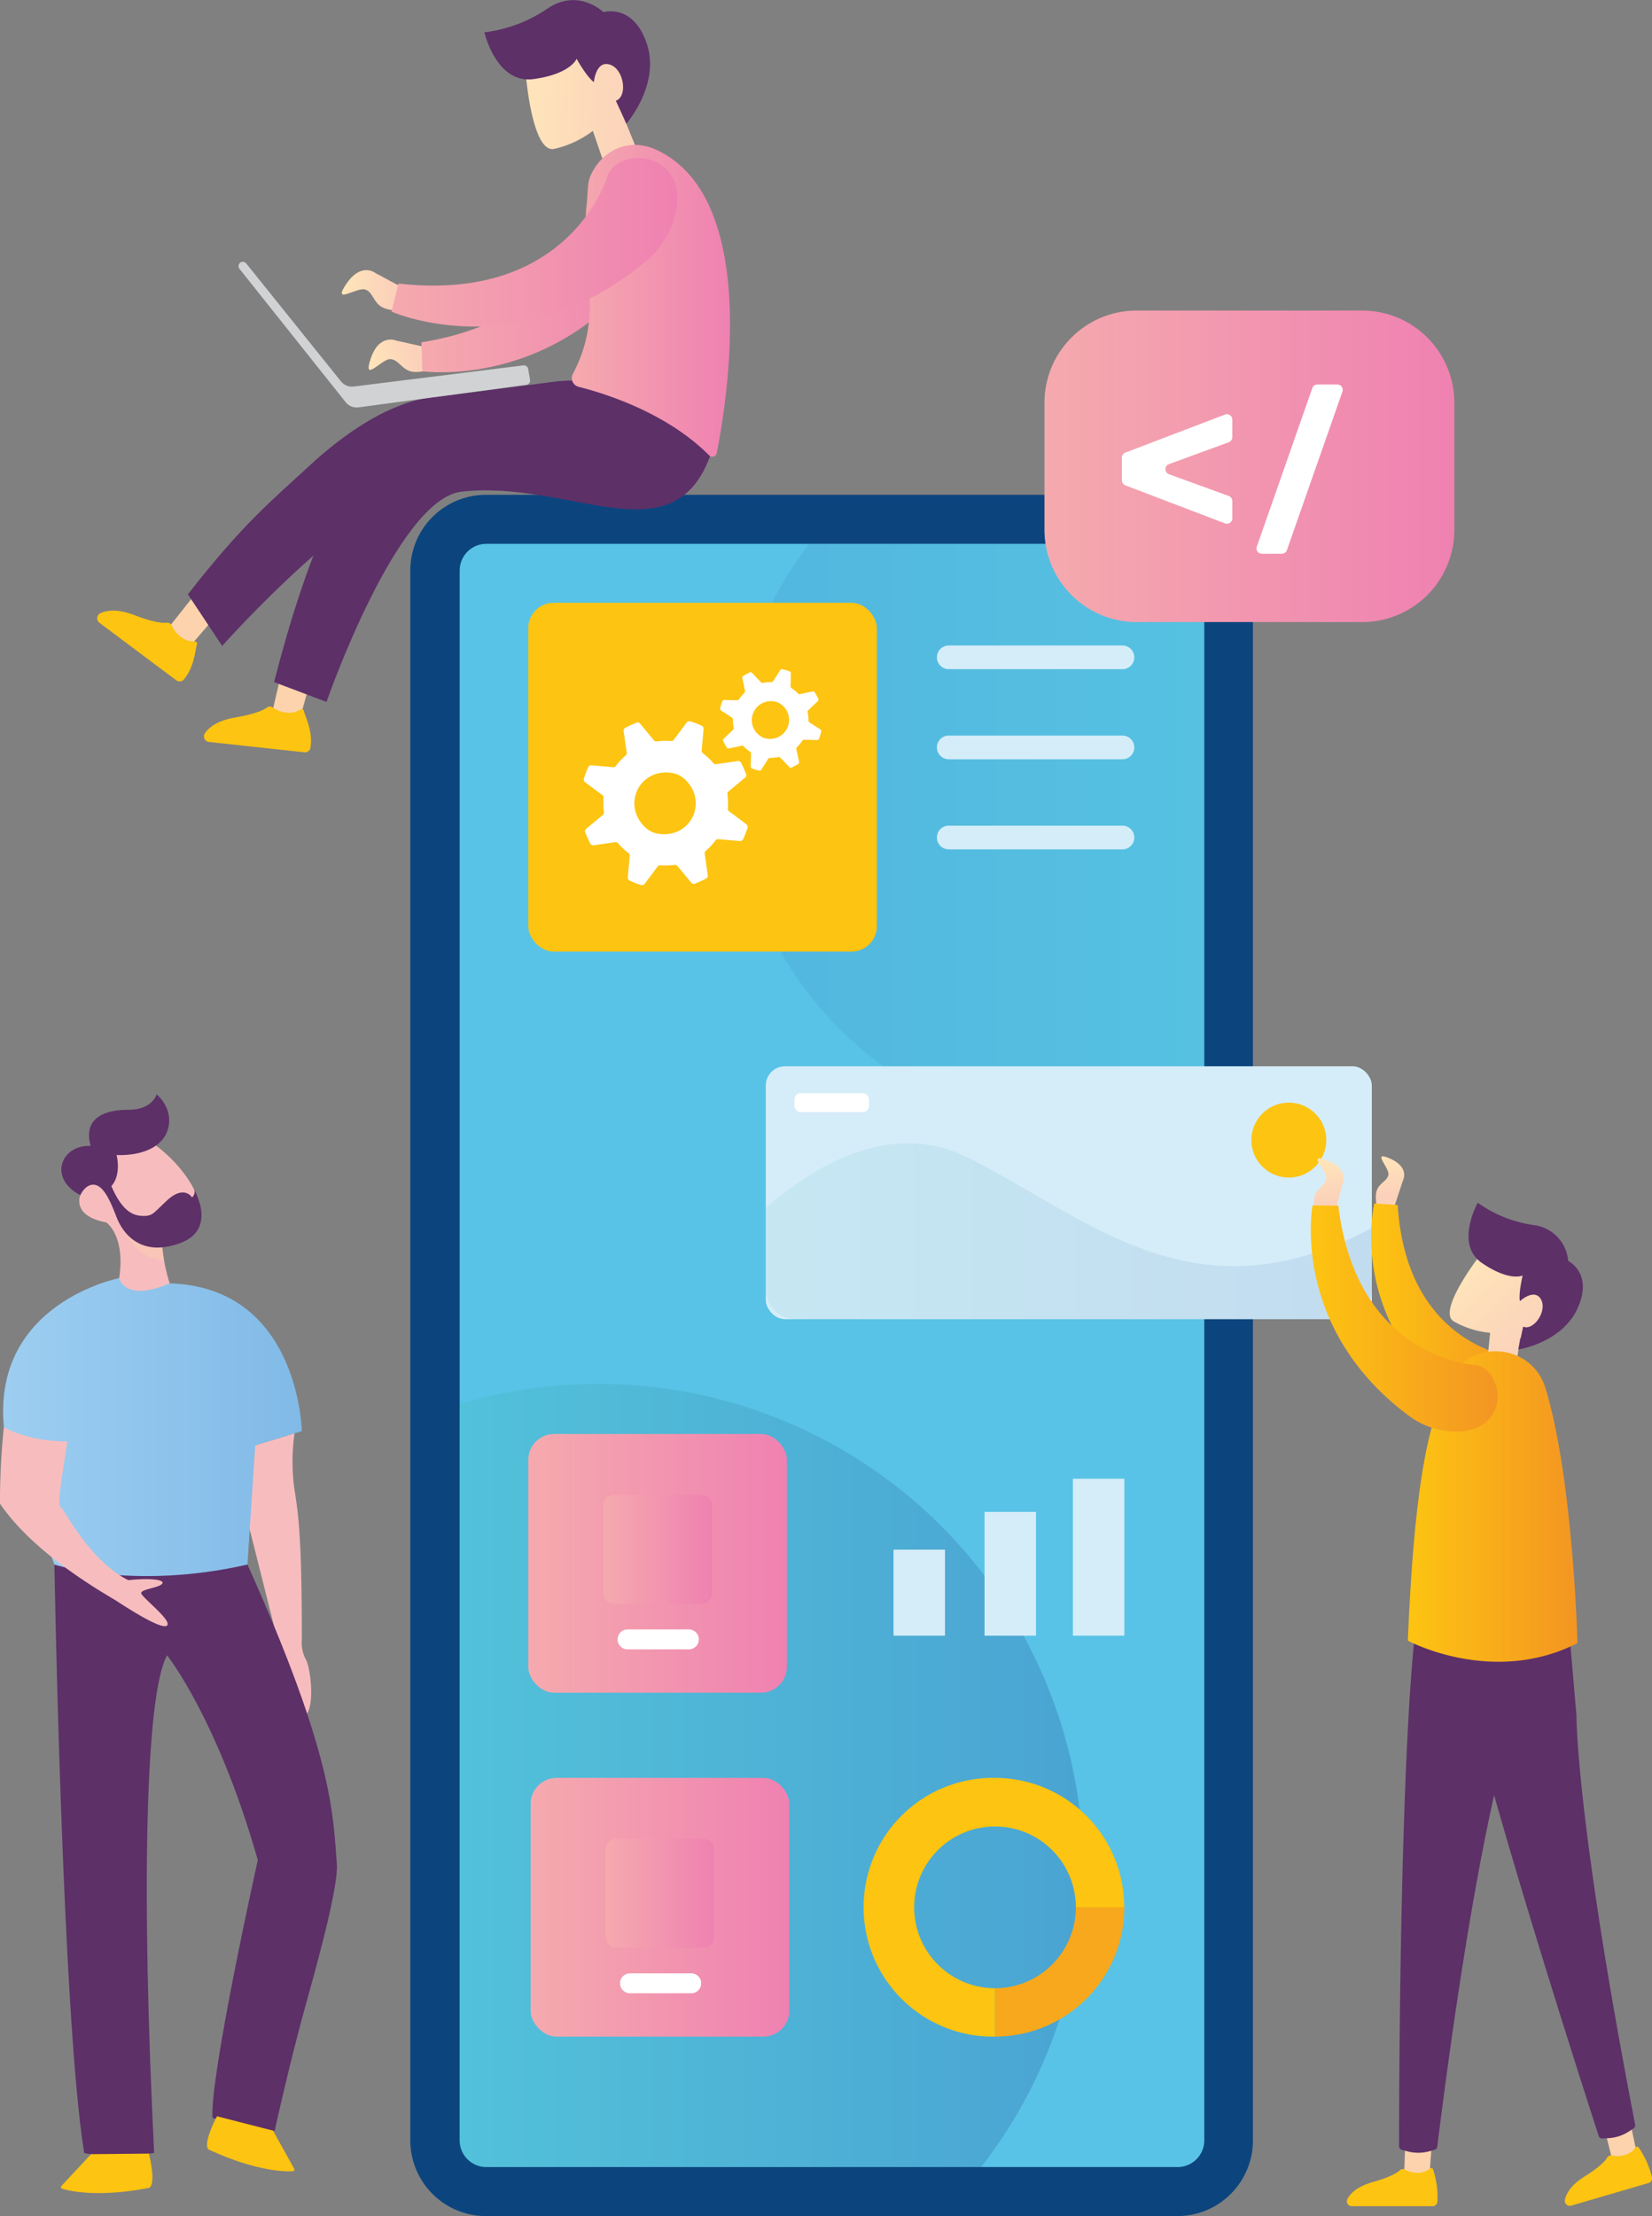
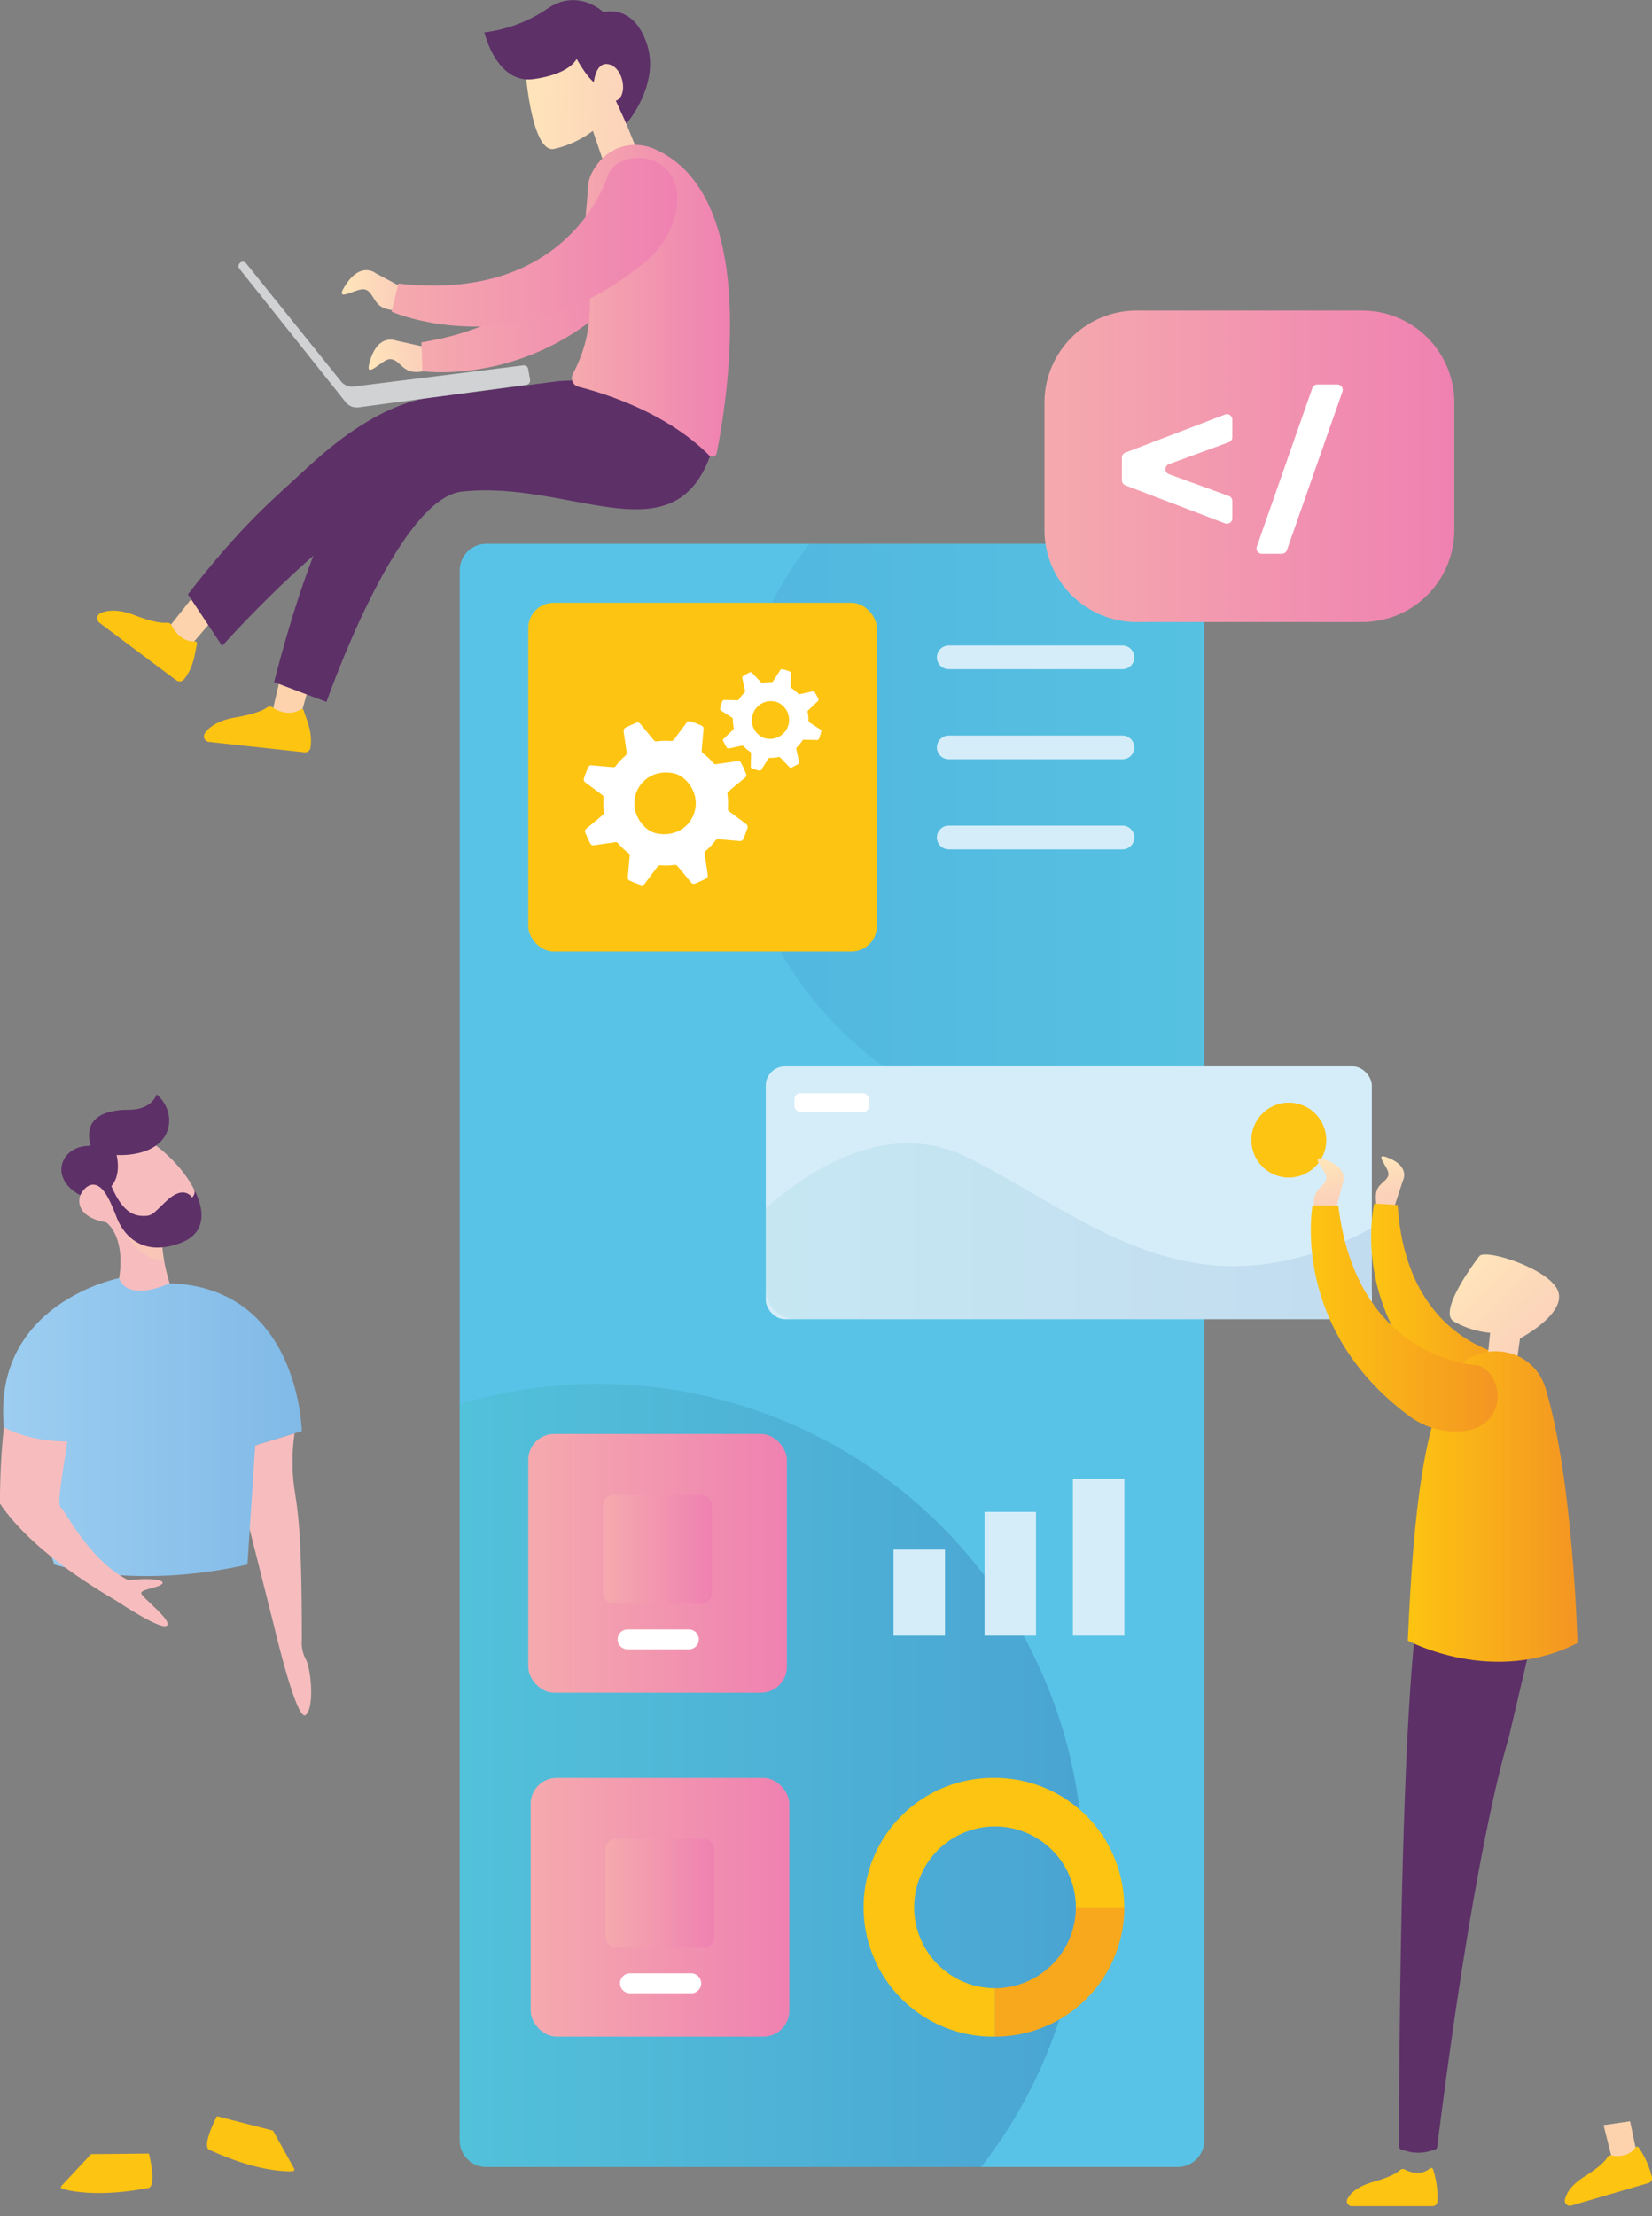
<svg xmlns="http://www.w3.org/2000/svg" xmlns:xlink="http://www.w3.org/1999/xlink" viewBox="0 0 477.98 640.9">
  <rect x="0" y="0" width="477.98" height="640.9" fill="#808080" stroke="none" />
  <linearGradient id="a" gradientTransform="translate(-3.72)" gradientUnits="userSpaceOnUse" x1="136.67" x2="317.14" y1="513.47" y2="513.47">
    <stop offset="0" stop-color="#43b9b9" />
    <stop offset="1" stop-color="#224899" />
  </linearGradient>
  <linearGradient id="b" gradientTransform="matrix(-1 0 0 -1 1154.11 741.51)" x1="805.77" x2="942.32" xlink:href="#a" y1="498.5" y2="498.5" />
  <linearGradient id="c" gradientUnits="userSpaceOnUse" x1="152.84" x2="227.68" y1="452.12" y2="452.12">
    <stop offset="0" stop-color="#f5aaae" />
    <stop offset="1" stop-color="#ef81b1" />
  </linearGradient>
  <linearGradient id="d" x1="174.52" x2="206" xlink:href="#c" y1="448.07" y2="448.07" />
  <linearGradient id="e" x1="153.54" x2="228.37" xlink:href="#c" y1="551.59" y2="551.59" />
  <linearGradient id="f" x1="175.21" x2="206.7" xlink:href="#c" y1="547.53" y2="547.53" />
  <linearGradient id="g" x1="221.56" x2="396.92" xlink:href="#a" y1="356.09" y2="356.09" />
  <linearGradient id="h" x1="302.2" x2="420.79" xlink:href="#c" y1="134.85" y2="134.85" />
  <linearGradient id="i" gradientTransform="matrix(-.139 .99 -.99 -.139 654.02 -391.16)" gradientUnits="userSpaceOnUse" x1="753.95" x2="764.61" y1="149.76" y2="146.83">
    <stop offset="0" stop-color="#ffe5ba" />
    <stop offset="1" stop-color="#fbd1ba" />
  </linearGradient>
  <linearGradient id="j" gradientUnits="userSpaceOnUse" x1="396.71" x2="443.35" y1="378.87" y2="378.87">
    <stop offset="0" stop-color="#fdc411" />
    <stop offset="1" stop-color="#f49523" />
  </linearGradient>
  <linearGradient id="k" gradientTransform="matrix(.71 .7 -.7 .71 372.62 -294.49)" x1="501.6" x2="532.57" xlink:href="#i" y1="433.76" y2="433.76" />
  <linearGradient id="l" x1="407.33" x2="456.42" xlink:href="#j" y1="435.69" y2="435.69" />
  <linearGradient id="m" gradientTransform="matrix(-.081 .997 -.997 -.081 626 -390.62)" x1="743.24" x2="754.96" xlink:href="#i" y1="183.55" y2="180.32" />
  <linearGradient id="n" x1="379.26" x2="433.32" xlink:href="#j" y1="381.32" y2="381.32" />
  <linearGradient id="o" gradientTransform="matrix(.999 .041 -.041 .999 13.52 -6.53)" x1="97.94" x2="111.1" xlink:href="#i" y1="107.84" y2="104.22" />
  <linearGradient id="p" x1="121.93" x2="193.67" xlink:href="#c" y1="76.24" y2="76.24" />
  <linearGradient id="q" gradientTransform="matrix(.999 .039 -.039 .999 16.9 -5.28)" x1="136.21" x2="169.29" xlink:href="#i" y1="28.08" y2="28.08" />
  <linearGradient id="r" x1="165.47" x2="211.22" xlink:href="#c" y1="86.95" y2="86.95" />
  <linearGradient id="s" gradientTransform="matrix(.951 .31 -.31 .951 81.19 -64.12)" x1="63.11" x2="76.26" xlink:href="#i" y1="134.63" y2="131.01" />
  <linearGradient id="t" x1="113.27" x2="195.99" xlink:href="#c" y1="70.06" y2="70.06" />
  <linearGradient id="u" gradientTransform="matrix(-1 0 0 1 -1161.9 0)" gradientUnits="userSpaceOnUse" x1="-1249.24" x2="-1162.81" y1="412.73" y2="412.73">
    <stop offset="0" stop-color="#81bae7" />
    <stop offset="1" stop-color="#9dcef1" />
  </linearGradient>
-   <path d="m340.62 640.9h-200a21.89 21.89 0 0 1 -21.9-21.9v-454a21.89 21.89 0 0 1 21.9-21.9h200a21.89 21.89 0 0 1 21.9 21.9v454a21.89 21.89 0 0 1 -21.9 21.9z" fill="#0c457e" />
  <path d="m140.67 626.72a7.72 7.72 0 0 1 -7.67-7.72v-454a7.72 7.72 0 0 1 7.72-7.72h200a7.72 7.72 0 0 1 7.72 7.72v454a7.72 7.72 0 0 1 -7.72 7.72z" fill="#58c3e6" />
  <path d="m173 400.23a140.22 140.22 0 0 0 -40 5.83v212.94a7.72 7.72 0 0 0 7.72 7.72h143.16a140.35 140.35 0 0 0 -110.88-226.49z" fill="url(#a)" opacity=".26" />
  <path d="m318 328.69a106.46 106.46 0 0 0 30.32-4.41v-161.12a5.85 5.85 0 0 0 -5.84-5.84h-108.33a106.2 106.2 0 0 0 83.85 171.37z" fill="url(#b)" opacity=".1" />
  <rect fill="url(#c)" height="74.83" rx="7.51" width="74.83" x="152.84" y="414.71" />
  <path d="m199.32 477h-17.74a2.88 2.88 0 0 1 -2.88-2.88 2.88 2.88 0 0 1 2.88-2.88h17.74a2.88 2.88 0 0 1 2.88 2.88 2.88 2.88 0 0 1 -2.88 2.88z" fill="#fff" />
  <rect fill="url(#d)" height="31.48" rx="3.06" width="31.48" x="174.52" y="432.33" />
  <rect fill="url(#e)" height="74.83" rx="7.51" width="74.83" x="153.54" y="514.17" />
  <path d="m200 576.46h-17.72a2.88 2.88 0 0 1 -2.88-2.88 2.88 2.88 0 0 1 2.88-2.88h17.72a2.88 2.88 0 0 1 2.88 2.88 2.88 2.88 0 0 1 -2.88 2.88z" fill="#fff" />
  <rect fill="url(#f)" height="31.48" rx="3.06" width="31.48" x="175.21" y="531.79" />
  <rect fill="#fdc411" height="100.87" rx="7.34" width="100.87" x="152.84" y="174.33" />
  <path d="m215.61 224.88a.94.94 0 0 0 .26-1.09l-.54-1.26c-.28-.67-.6-1.31-.93-1.93a.94.94 0 0 0 -1-.49l-6.18.89a.92.92 0 0 1 -.84-.33 18.78 18.78 0 0 0 -3-2.81 1 1 0 0 1 -.37-.83l.56-6.21a.94.94 0 0 0 -.54-.94 25.86 25.86 0 0 0 -3.34-1.28 1 1 0 0 0 -1 .34l-3.73 5a.91.91 0 0 1 -.82.37 18.7 18.7 0 0 0 -4.09.11.94.94 0 0 1 -.85-.31l-4-4.84a.92.92 0 0 0 -1.08-.26l-1.26.54c-.67.29-1.31.6-1.94.93a1 1 0 0 0 -.49 1l.9 6.19a1 1 0 0 1 -.33.84 18.29 18.29 0 0 0 -2.81 3 .93.93 0 0 1 -.83.37l-6.22-.56a.93.93 0 0 0 -.93.54 25 25 0 0 0 -1.28 3.34 1 1 0 0 0 .33 1l5 3.73a.93.93 0 0 1 .37.82 18.1 18.1 0 0 0 .11 4.09.92.92 0 0 1 -.32.85l-4.83 4a.94.94 0 0 0 -.26 1.09l.54 1.26c.28.66.6 1.3.93 1.93a1 1 0 0 0 1 .49l6.19-.89a.92.92 0 0 1 .84.32 17.91 17.91 0 0 0 3 2.81.92.92 0 0 1 .36.83l-.55 6.22a.92.92 0 0 0 .54.93 23.58 23.58 0 0 0 3.33 1.28.93.93 0 0 0 1-.33l3.74-5a.92.92 0 0 1 .82-.38 17.53 17.53 0 0 0 4.09-.11.94.94 0 0 1 .85.32l4 4.83a.93.93 0 0 0 1.09.26l1.26-.54a20.21 20.21 0 0 0 1.93-.93.93.93 0 0 0 .49-1l-.89-6.19a.93.93 0 0 1 .33-.84 18.36 18.36 0 0 0 2.81-3 .92.92 0 0 1 .83-.36l6.21.55a.94.94 0 0 0 .94-.54 24.86 24.86 0 0 0 1.28-3.33 1 1 0 0 0 -.34-1l-5-3.74a.93.93 0 0 1 -.37-.82 18.13 18.13 0 0 0 -.11-4.09.92.92 0 0 1 .32-.85zm-17.52.44c7 6.52 1.75 17.34-7.72 15.79a7 7 0 0 1 -3.6-1.76c-7-6.52-1.76-17.34 7.71-15.79a7 7 0 0 1 3.61 1.76z" fill="#fff" />
  <path d="m236.65 202.75a.58.58 0 0 0 .11-.67l-.38-.74c-.2-.39-.42-.77-.65-1.13a.55.55 0 0 0 -.6-.26l-3.71.8a.56.56 0 0 1 -.52-.17 11 11 0 0 0 -1.9-1.58.58.58 0 0 1 -.26-.49l.08-3.79a.57.57 0 0 0 -.37-.55 14.56 14.56 0 0 0 -2.07-.63.58.58 0 0 0 -.61.24l-2.07 3.22a.58.58 0 0 1 -.49.27 10.93 10.93 0 0 0 -2.47.23.56.56 0 0 1 -.53-.16l-2.64-2.76a.58.58 0 0 0 -.67-.11l-.75.38c-.39.2-.76.42-1.13.65a.57.57 0 0 0 -.25.6l.8 3.71a.58.58 0 0 1 -.17.53 11.06 11.06 0 0 0 -1.58 1.91.55.55 0 0 1 -.48.26l-3.79-.08a.57.57 0 0 0 -.55.37 14.56 14.56 0 0 0 -.63 2.07.56.56 0 0 0 .24.61l3.18 2.06a.52.52 0 0 1 .26.48 11.49 11.49 0 0 0 .24 2.47.58.58 0 0 1 -.16.53l-2.76 2.65a.57.57 0 0 0 -.11.67l.38.74c.2.39.42.76.65 1.13a.55.55 0 0 0 .6.25l3.71-.79a.56.56 0 0 1 .52.16 11.52 11.52 0 0 0 1.92 1.58.56.56 0 0 1 .26.49l-.08 3.79a.56.56 0 0 0 .37.54 14.56 14.56 0 0 0 2.07.63.57.57 0 0 0 .61-.24l2-3.18a.57.57 0 0 1 .49-.26 10.89 10.89 0 0 0 2.47-.24.58.58 0 0 1 .53.16l2.64 2.76a.56.56 0 0 0 .67.11l.75-.38c.39-.2.76-.41 1.13-.64a.58.58 0 0 0 .25-.61l-.8-3.71a.56.56 0 0 1 .17-.52 11.13 11.13 0 0 0 1.58-1.92.54.54 0 0 1 .48-.25l3.79.08a.59.59 0 0 0 .55-.37 15.1 15.1 0 0 0 .63-2.08.57.57 0 0 0 -.24-.61l-3.18-2.05a.54.54 0 0 1 -.26-.48 11.65 11.65 0 0 0 -.24-2.48.56.56 0 0 1 .16-.52zm-10.6 1a5.5 5.5 0 0 1 -4 9.89 4.3 4.3 0 0 1 -2.26-.92 5.5 5.5 0 0 1 4-9.89 4.26 4.26 0 0 1 2.26.92z" fill="#fff" />
  <g fill="#d5edf9">
    <path d="m324.77 193.53h-50.26a3.43 3.43 0 0 1 -3.43-3.42 3.44 3.44 0 0 1 3.43-3.43h50.26a3.44 3.44 0 0 1 3.43 3.43 3.43 3.43 0 0 1 -3.43 3.42z" />
    <path d="m324.77 219.59h-50.26a3.44 3.44 0 0 1 -3.43-3.43 3.44 3.44 0 0 1 3.43-3.43h50.26a3.44 3.44 0 0 1 3.43 3.43 3.44 3.44 0 0 1 -3.43 3.43z" />
    <path d="m324.77 245.64h-50.26a3.44 3.44 0 0 1 -3.43-3.43 3.44 3.44 0 0 1 3.43-3.43h50.26a3.44 3.44 0 0 1 3.43 3.43 3.44 3.44 0 0 1 -3.43 3.43z" />
    <rect height="73.14" rx="5.57" width="175.36" x="221.56" y="308.38" />
  </g>
  <path d="m396.92 372.84v-17.7c-51.09 27.28-81.35-2.4-116.41-20.16-22.42-11.36-44.66 1.89-58.95 14.43v23.43a8.69 8.69 0 0 0 8.69 8.68h158a8.69 8.69 0 0 0 8.67-8.68z" fill="url(#g)" opacity=".1" />
  <path d="m383.73 329.71a10.83 10.83 0 1 1 -10.83-10.82 10.83 10.83 0 0 1 10.83 10.82z" fill="#fdc411" />
  <path d="m394.13 179.9h-65.26a26.67 26.67 0 0 1 -26.67-26.67v-36.75a26.67 26.67 0 0 1 26.67-26.67h65.25a26.67 26.67 0 0 1 26.67 26.67v36.75a26.66 26.66 0 0 1 -26.66 26.67z" fill="url(#h)" />
  <path d="m355.55 127.89-17.32 6.34a1.55 1.55 0 0 0 0 2.92l17.32 6.3a1.55 1.55 0 0 1 1 1.46v5a1.56 1.56 0 0 1 -2.11 1.46l-28.83-11a1.56 1.56 0 0 1 -1-1.45v-6.58a1.54 1.54 0 0 1 1-1.45l28.83-11a1.56 1.56 0 0 1 2.11 1.45v5a1.57 1.57 0 0 1 -1 1.55z" fill="#fff" />
-   <path d="m381.18 111.2h5.76a1.56 1.56 0 0 1 1.47 2.07l-16.08 45.88a1.54 1.54 0 0 1 -1.46 1h-5.77a1.54 1.54 0 0 1 -1.46-2.06l16.07-45.89a1.56 1.56 0 0 1 1.47-1z" fill="#fff" />
+   <path d="m381.18 111.2h5.76a1.56 1.56 0 0 1 1.47 2.07l-16.08 45.88a1.54 1.54 0 0 1 -1.46 1h-5.77a1.54 1.54 0 0 1 -1.46-2.06l16.07-45.89a1.56 1.56 0 0 1 1.47-1" fill="#fff" />
  <path d="m463.96 614.61 2.42 9.56 4.43 3.09 2.69-4.9-1.87-8.86z" fill="#fcd3ad" />
  <path d="m466.38 623.37c1.57.39 5 .33 6.78-2.26a.59.59 0 0 1 1 0 26.08 26.08 0 0 1 3.79 8.51 1.44 1.44 0 0 1 -1 1.73l-22.36 6.53a1.45 1.45 0 0 1 -1.82-1.67c.36-1.71 1.64-4.21 5.69-6.75 4.37-2.74 6-4.51 6.55-5.47a1.25 1.25 0 0 1 1.37-.62z" fill="#fdc411" />
-   <path d="m420.33 472.2 32.67-12.49 3.12 36.41s-.13 30 17 118.38a1 1 0 0 1 -.41 1l-1.33.88a12.24 12.24 0 0 1 -6.2 2l-1.6.07a1 1 0 0 1 -1-.67c-2.96-9.15-34.51-106.31-42.25-145.58z" fill="#5d3068" />
  <path d="m403.59 348.48 2.32-7.05s2.08-3.72-3.57-6.3-.56 2.38-.61 4.37-2.68 2.52-3.41 4.87.38 6.18.38 6.18z" fill="url(#i)" />
  <path d="m438.28 392.5s-31.31-3-33.88-44l-6.76-.44s-7.83 31.6 22.1 56.67a20.62 20.62 0 0 0 12.35 4.86c3.11.13 6.43-.49 8.79-2.92 4.61-4.67 2.2-12.88-2.6-14.17z" fill="url(#j)" />
-   <path d="m406.64 618.38-.35 9.85 3.39 4.21 3.95-3.94.69-9.04z" fill="#fcd3ad" />
  <path d="m406.51 627.46c1.4.82 4.74 1.73 7.14-.27a.59.59 0 0 1 1 .25 26.08 26.08 0 0 1 1.26 9.24 1.43 1.43 0 0 1 -1.44 1.37h-23.34a1.44 1.44 0 0 1 -1.27-2.11c.81-1.54 2.75-3.57 7.34-4.88 5-1.41 7-2.65 7.83-3.41a1.24 1.24 0 0 1 1.48-.19z" fill="#fdc411" />
  <path d="m428 363.32s-12.29 15.85-7.39 18.82a25.86 25.86 0 0 0 10.53 3.31l-.65 6.58 7.91 4.83 1.39-9.77s13.19-6.93 11.08-13.49-21.2-12.6-22.87-10.28z" fill="url(#k)" />
-   <path d="m427.57 347.84s-6.77 12 1.24 17.45 11.75 3.59 11.75 3.59-1.22 5-.81 7.43c0 0 4.21-3.89 6.11-.52s-2.19 9.21-5.16 7.87l-1.41 6.62s12.67-1.9 17.2-12-2.75-13.59-2.75-13.59a11.42 11.42 0 0 0 -10.11-10.41 36.56 36.56 0 0 1 -16.06-6.44z" fill="#5d3068" />
  <path d="m409.75 469.23 35-1.73-8.34 35.58s-9.43 28.49-20.57 117.81a1 1 0 0 1 -.7.82l-1.53.43a12.17 12.17 0 0 1 -6.53 0l-1.55-.42a1 1 0 0 1 -.72-.94c-.04-9.66.12-111.78 4.94-151.55z" fill="#5d3068" />
  <path d="m419.41 398.9c-6.93 13.52-10.32 34.39-12.08 75.59 0 0 24.55 13.25 49.09.7 0 0-1.2-47.26-9.26-73.76-3.92-12.87-21.6-14.49-27.75-2.53z" fill="url(#l)" />
  <path d="m386.37 350.25 2.1-7.9s2-4.22-4.32-6.69-.46 2.65-.4 4.84-2.78 2.94-3.43 5.57.81 6.76.81 6.76z" fill="url(#m)" />
  <path d="m427.22 394.8s-34.57-1.29-40-46.12l-7.46-.06s-6.58 35.21 27.88 60.83a22.68 22.68 0 0 0 13.88 4.55c3.43-.06 7-.95 9.46-3.77 4.77-5.51 1.6-14.32-3.76-15.43z" fill="url(#n)" />
  <path d="m123.58 100.49-9-2s-4.82-2.1-7.3 5.15 3 .4 5.44.23 3.42 3 6.4 3.59 7.54-1.21 7.54-1.21z" fill="url(#o)" />
  <path d="m171.83 52.07s.11 38.82-49.9 46.94l.27 8.36s43 6.26 70.08-38.9c0 0 4.74-14.92-3.3-21.31-6.41-5.09-16.14-1.16-17.15 4.91z" fill="url(#p)" />
  <path d="m89.85 196.67-2.93 10.67-5.05 3.36-2.91-5.55 2.31-9.91z" fill="#fcd3ad" />
  <path d="m78.92 204.62c1.45 1.08 5.07 2.5 8 .56a.66.66 0 0 1 1 .39c.39 1.75 2.64 5.81 1.92 10.63a1.62 1.62 0 0 1 -1.77 1.37l-27.62-3a1.61 1.61 0 0 1 -1.16-2.51c1.09-1.62 3.5-3.66 8.78-4.56 5.71-1 8.13-2.11 9.15-2.86a1.4 1.4 0 0 1 1.7-.02z" fill="#fdc411" />
  <path d="m62.74 177.88-7.22 8.38-6 .88-.25-6.26 6.32-7.96z" fill="#fcd3ad" />
  <path d="m161.64 110.23-34.93 4.5c-2.35.27-16.1.44-37.4 20.16-10.41 9.64-19 16.5-34.94 37l9.91 14.92s41.09-46.41 66.57-50.7c28.88-4.86 63.57 22.13 74.26-4s-43.47-21.88-43.47-21.88z" fill="#5d3068" />
  <path d="m158.63 112-32.24 7c-8 1.18-27.71 2.63-47.09 78.27l15.16 5.73s20.39-58.75 39.14-60.82c30.79-3.41 60.05 18.64 71.36-9s-46.33-21.18-46.33-21.18z" fill="#5d3068" />
  <path d="m49.71 180.93c.7 1.68 3.1 4.74 6.6 4.56a.66.66 0 0 1 .68.86c-.55 1.71-.68 6.35-3.76 10.13a1.62 1.62 0 0 1 -2.22.27l-22.24-16.64a1.62 1.62 0 0 1 .27-2.76c1.77-.83 4.88-1.36 9.88.56 5.41 2.07 8.07 2.32 9.33 2.19a1.41 1.41 0 0 1 1.46.83z" fill="#fdc411" />
  <path d="m98.63 110.26-27.39-34.07a1.24 1.24 0 0 0 -1.95 0 1.23 1.23 0 0 0 0 1.56l30.71 38.55a4.1 4.1 0 0 0 3.75 1.51l48.55-6.52a1.24 1.24 0 0 0 1.06-1.45l-.55-3.17a1.26 1.26 0 0 0 -1.39-1l-49.1 6.12a4.1 4.1 0 0 1 -3.69-1.53z" fill="#d1d2d4" />
  <path d="m152.18 21.89s1.82 22.43 8.13 21.18a29 29 0 0 0 11.23-5.23l2.68 7.86 10.21-2-4.49-11.06s5.68-15.73-1-19.57-27.11 5.58-26.76 8.82z" fill="url(#q)" />
  <path d="m140.15 9.35s3.44 15 14.23 13.52 12.45-5.87 12.45-5.87 2.79 5.07 5 6.76c0 0 .55-6.41 4.67-5.06s5.15 9.29 1.68 10.43l3.05 6.65s9.85-11.26 5.93-23.08-12.56-9.18-12.56-9.18-7.28-7.12-16.26-1a41 41 0 0 1 -18.19 6.83z" fill="#5d3068" />
  <path d="m207.38 131c2.6-13.15 13.11-73.71-17.6-87.73-7.41-3.39-15.24-.22-18.74 7.15-1.19 2.52-.85 4.54-1.29 8.62-2 18.22 5.46 31.16-4 49.09a2.6 2.6 0 0 0 1.67 3.74c7.42 1.86 25.42 7.42 37.73 19.8a1.3 1.3 0 0 0 2.23-.67z" fill="url(#r)" />
  <path d="m116.76 83.33-8.07-4.33s-4.07-3.33-8.42 3 2.76 1.18 5.18 1.68 2.48 3.81 5.18 5.2 7.59.87 7.59.87z" fill="url(#s)" />
  <path d="m176 50.32s-10.38 37.4-60.72 31.68l-2 8.12s36.72 16.35 73.64-14.61a25.48 25.48 0 0 0 8.58-14c.83-3.75.8-7.92-1.65-11.3-4.78-6.61-15.23-5.44-17.85.11z" fill="url(#t)" />
  <g fill="#d5edf9">
    <path d="m258.53 448.17h14.89v24.88h-14.89z" />
    <path d="m284.86 437.25h14.89v35.8h-14.89z" />
    <path d="m310.43 427.66h14.89v45.39h-14.89z" />
  </g>
  <path d="m287.9 514.17a37.42 37.42 0 1 0 0 74.83v-14a23.39 23.39 0 1 1 23.38-23.39h14a37.41 37.41 0 0 0 -37.38-37.44z" fill="#fdc411" />
  <path d="m325.31 551.58a37.41 37.41 0 0 1 -37.41 37.42v-14a23.41 23.41 0 0 0 23.38-23.39z" fill="#f7a81c" />
  <rect fill="#fff" height="5.48" rx="1.76" width="21.56" x="229.87" y="316.14" />
  <path d="m85.22 414.52a58.35 58.35 0 0 0 -.13 15.48c1.12 7.49 2.24 12.74 2.24 44.23a10.1 10.1 0 0 0 1.13 5.62c1.5 2.62 2.62 13.87 0 16.12s-9.16-25.67-9.16-25.67l-8.08-32.07 2.62-20.23z" fill="#f7bdbe" />
-   <path d="m15.74 452.48s2.26 131.19 8.62 170.17c0 0 7.13 1.87 20.24 0-3.74-74.97-2.6-132.65 3.75-143.93 0 0 14.62 18.36 26.24 59.22 0 0-13.87 62.22-13.12 74.59l18 3.75s4.23-19.5 9.37-37.86c3.85-13.71 9.1-33.43 8.62-39.36-1.12-13.87-.75-30.73-25.86-86.58z" fill="#5d3068" />
  <path d="m79 616.19 6.11 11a.5.5 0 0 1 -.41.75c-2.51.12-10.87-.08-24.31-6.28 0 0-2.09-.88 2.39-9.63z" fill="#fdc411" />
  <path d="m34.48 369.64s-36.73 7.12-33.36 43.11l14.62 39.73s22.87 7.49 55.85 0l2.25-34.48 13.49-4.12s-.75-41.6-38.23-42.73z" fill="url(#u)" />
  <path d="m23.24 345.65s-2.62 6 7.5 7.87c0 0 5.62 3.75 3.74 16.12 0 0 1.5 7.12 14.62 1.5a50.31 50.31 0 0 1 -2.25-11.62c-.37-3.37-10.87-6.75-10.87-6.75l-7.49-14.24s-4.13 0-5.25 7.12z" fill="#f7bdbe" />
  <path d="m44.23 330.66s10.08 6.65 13.47 17l-18.72 7-10.12-13.88s0-7.5.75-8.25 14.62-1.87 14.62-1.87z" fill="#f7bdbe" />
  <path d="m26.35 623-8.57 9.17a.5.5 0 0 0 .22.83c2.4.72 10.56 2.53 25.09-.25 0 0 2.25-.35 0-9.92z" fill="#fdc411" />
  <path d="m46.85 359.52a2.64 2.64 0 0 0 -.65-1.35l-9.33-1.08a12.81 12.81 0 0 0 10.62 7.52c-.34-1.88-.44-3.27-.64-5.09z" fill="#fbceb1" opacity=".5" />
  <path d="m55.56 346.3s-2.24-3.74-7.21.85c-3.89 3.6-4.12 4.5-6.74 4.5s-6-.75-9.38-8.62c3-3.37 1.5-9 1.5-9s10.74.83 14.28-6a9 9 0 0 0 0-8 10.58 10.58 0 0 0 -2.7-3.56s-1.12 4.49-8.24 4.49-13.07 2.58-10.83 10.45c-8.62-.38-12.37 9.37-3 14.24 0 0 1.5-3.37 4.12-3s4.5 4.5 6.37 9.37 7.13 11.62 18.37 7.5 3.75-16.12 3.75-16.12a2.09 2.09 0 0 1 -.29 2.9z" fill="#5d3068" />
  <path d="m1.12 412.75s6.75 4.12 18.37 4.12c-1.87 12.37-3 18.37-1.87 19.12s8.24 15.36 19.49 21c7.12-.75 10.87 0 9.74 1.12s-6 1.5-6 2.62 9 7.88 7.49 9.37-12.34-5.63-14.61-7.1-23.61-13.15-33.73-28.14a206.55 206.55 0 0 1 1.12-22.11z" fill="#f7bdbe" />
</svg>